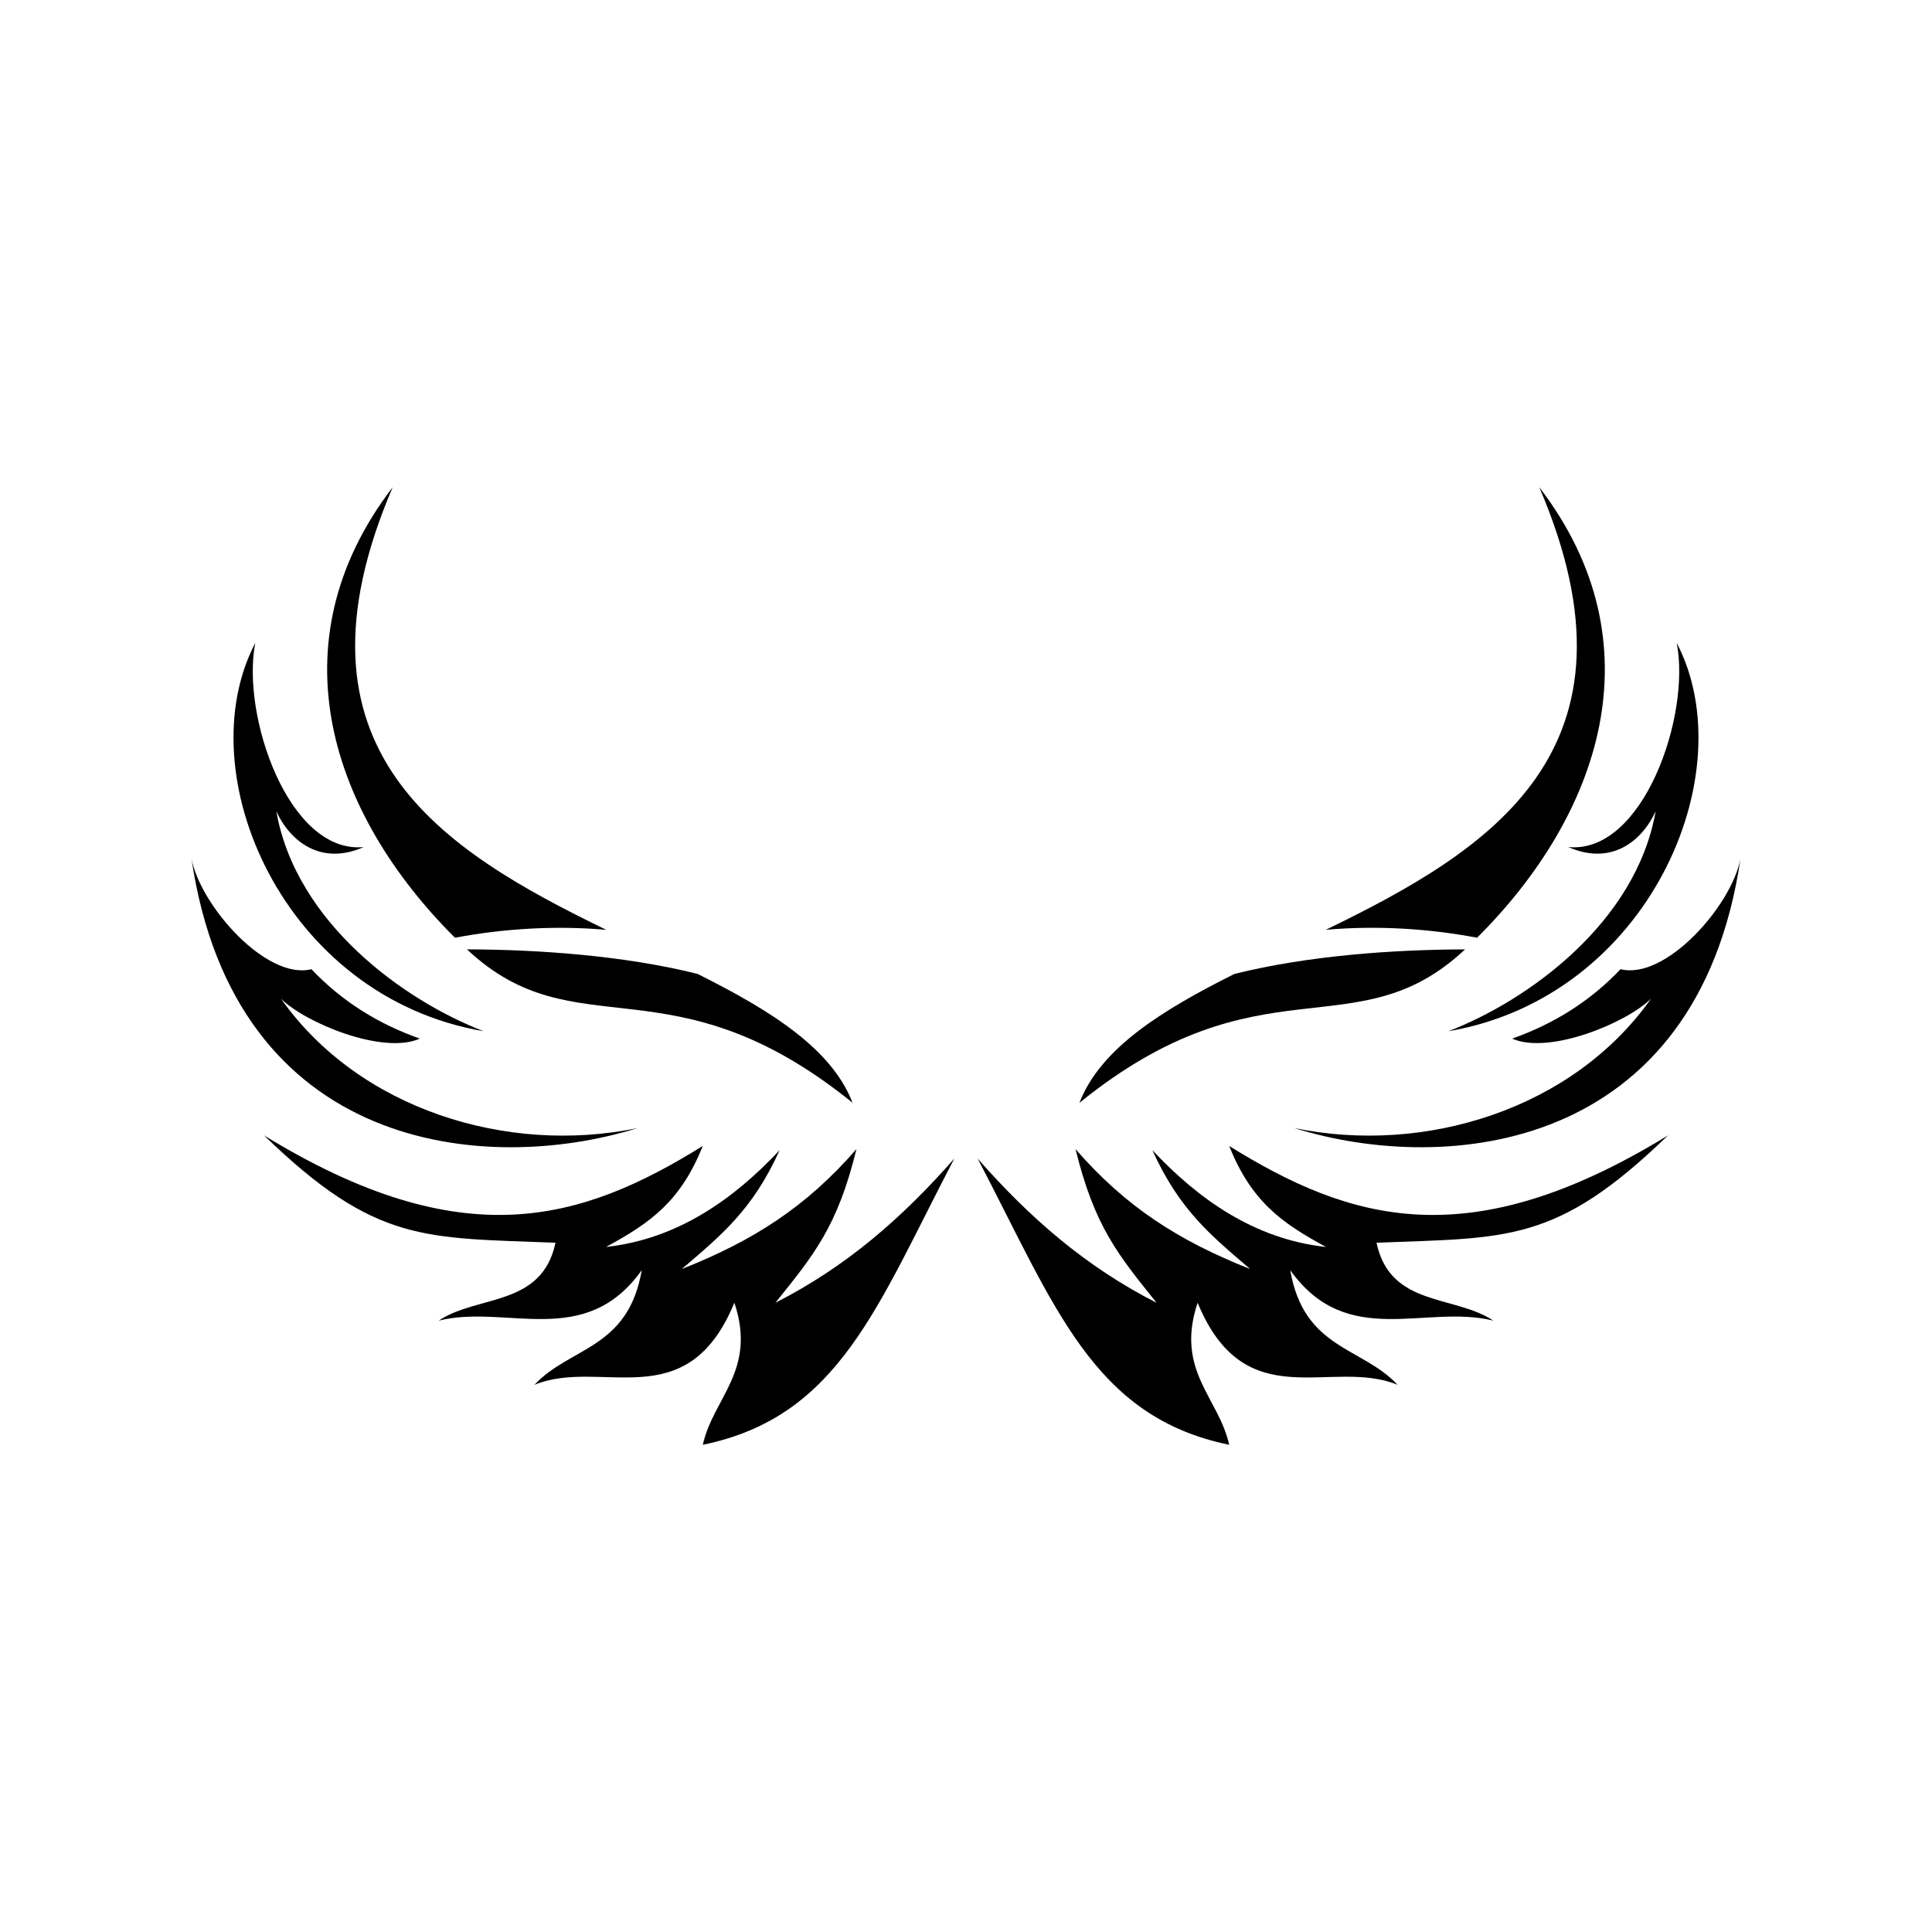
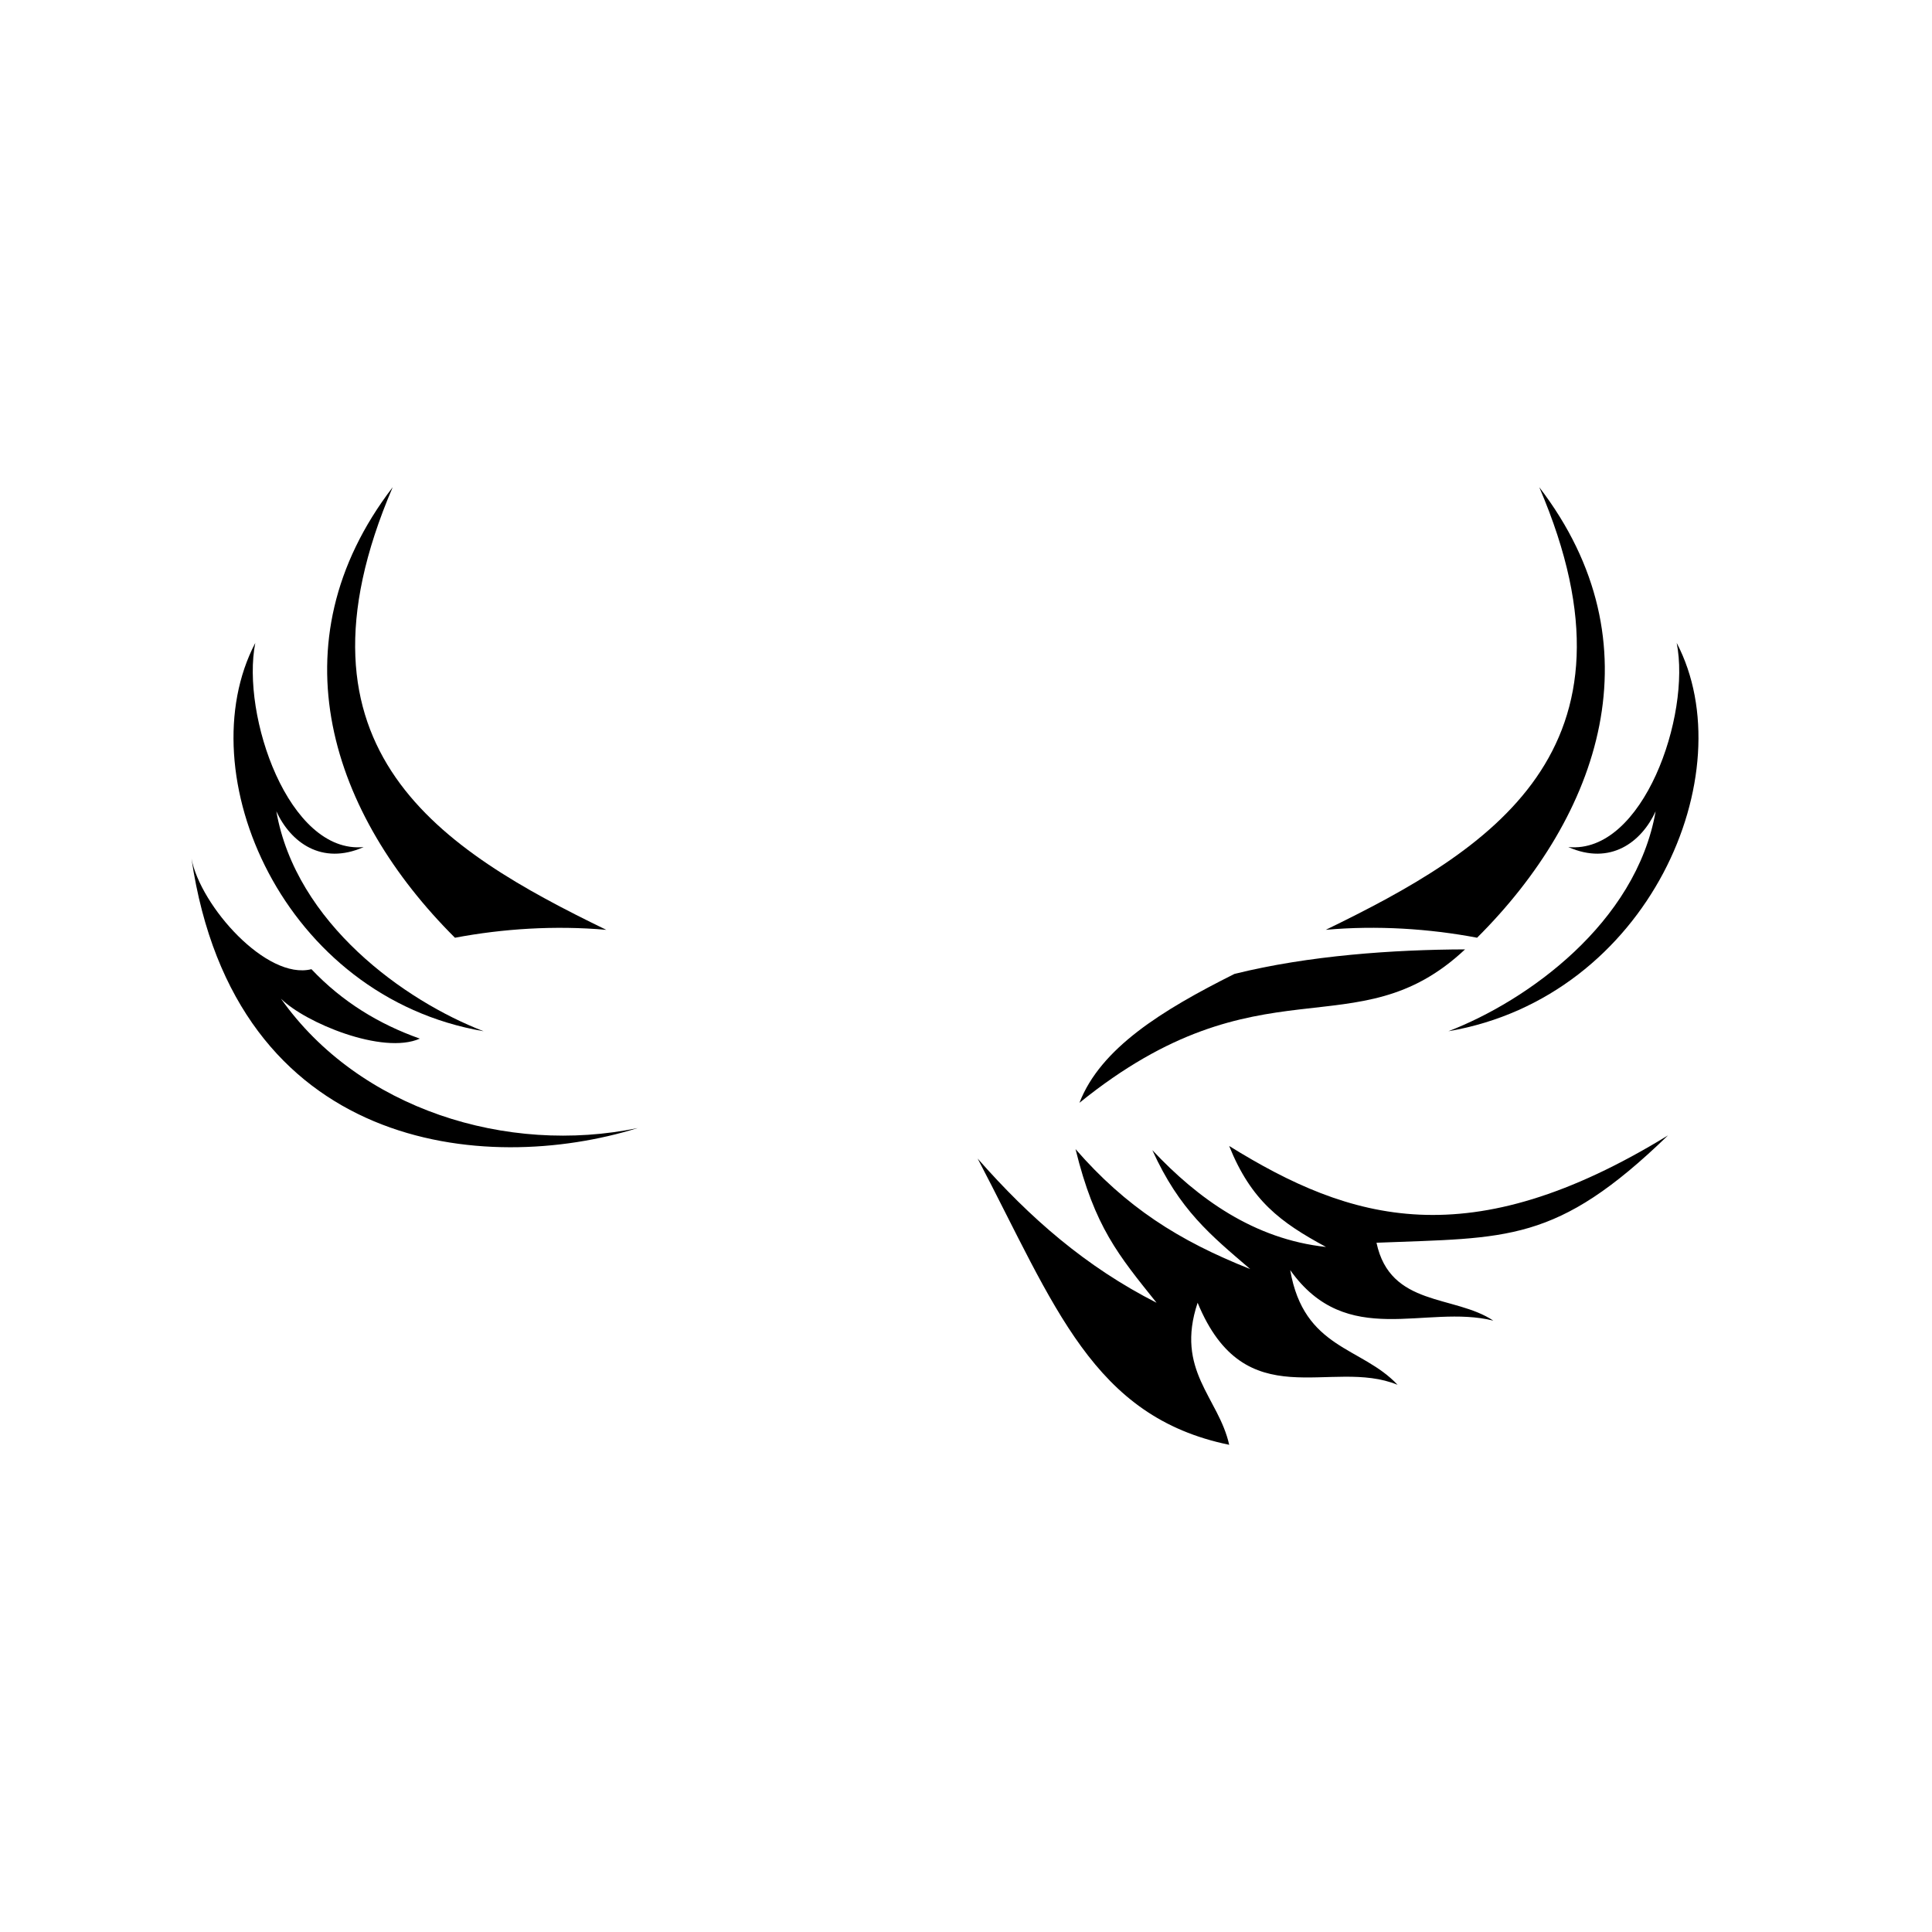
<svg xmlns="http://www.w3.org/2000/svg" fill="#000000" width="800px" height="800px" version="1.1" viewBox="144 144 512 512">
  <g fill-rule="evenodd">
-     <path d="m369.94 436.25c-5.613-14.477-21.844-24.527-41.082-34.156-19.668-4.902-42.32-6.445-61.109-6.504 28.961 27.203 54 1.688 102.19 40.66z" />
    <path d="m304.66 390.41c-43.395-21.082-86.547-47.457-56.59-117.3-31.867 41.578-16.055 86.984 16.5 119.4 12.645-2.394 26.52-3.301 40.09-2.094z" />
    <path d="m272.17 417.29c-20.895-8.035-49.715-28.613-54.941-58.289 3.785 8.207 12.004 14.41 23.148 9.48-19.863 1.918-32.508-34.906-28.723-54.102-18.047 34.477 7.332 93.828 60.516 102.91z" />
    <path d="m312.98 442.95c-34.535 7.152-73.805-4.941-94.531-34.301 6.356 6.356 26.98 14.965 36.812 10.598-10.809-3.832-20.52-9.727-28.727-18.402-11.887 2.973-29.367-16.719-31.785-29.289 11.477 77.746 77.914 83.965 118.23 71.395z" />
-     <path d="m349.5 489.24c10.09-12.602 16.414-20.035 21.473-40.719-13.34 15.336-27.305 24.262-46.293 31.789 10.453-8.965 18.766-15.641 25.938-31.512-12.062 12.875-26.984 23.586-46.012 25.656 12.102-6.555 19.824-12.27 25.648-26.77-32.113 19.938-63.559 29.535-116.28-2.793 29.645 28.727 42.566 27.051 77.238 28.449-3.625 17.059-20.641 13.758-30.953 20.641 17.938-4.461 38.773 7.789 53.82-13.387-3.625 21.008-18.961 20.262-28.449 30.395 17.664-7.254 40.344 8.926 52.988-21.75 5.996 17.984-5.578 25.098-8.367 37.648 36.168-7.438 46.117-36.625 66.652-75.855-13.898 15.812-28.668 28.672-47.402 38.207z" />
    <path d="m535.44 392.51c32.547-32.414 48.348-77.82 16.48-119.4 29.961 69.844-13.188 96.223-56.57 117.3 13.559-1.211 27.434-0.305 40.09 2.094z" />
    <path d="m471.14 402.1c-19.238 9.629-35.469 19.68-41.078 34.156 48.188-38.973 73.234-13.457 102.19-40.66-18.793 0.059-41.449 1.602-61.113 6.504z" />
    <path d="m559.62 368.48c11.148 4.93 19.363-1.273 23.145-9.48-5.211 29.672-34.043 50.254-54.93 58.289 53.172-9.082 78.547-68.434 60.508-102.91 3.793 19.191-8.863 56.02-28.723 54.098z" />
-     <path d="m487.01 442.95c40.32 12.57 106.77 6.352 118.24-71.395-2.414 12.57-19.898 32.262-31.793 29.289-8.207 8.676-17.91 14.566-28.715 18.402 9.824 4.367 30.449-4.242 36.805-10.598-20.723 29.359-60 41.453-94.539 34.301z" />
    <path d="m469.74 447.69c5.832 14.5 13.555 20.219 25.668 26.77-19.047-2.07-33.957-12.781-46.023-25.656 7.184 15.871 15.473 22.547 25.934 31.512-18.988-7.527-32.961-16.453-46.293-31.789 5.074 20.684 11.391 28.117 21.477 40.719-18.73-9.535-33.516-22.395-47.414-38.215 20.551 39.23 30.5 68.418 66.66 75.855-2.789-12.551-14.367-19.664-8.367-37.648 12.645 30.676 35.324 14.5 52.988 21.75-9.48-10.137-24.828-9.387-28.449-30.395 15.047 21.176 35.883 8.926 53.824 13.387-10.316-6.883-27.336-3.582-30.957-20.641 34.676-1.398 47.59 0.281 77.25-28.449-52.73 32.336-84.168 22.738-116.3 2.801z" />
  </g>
</svg>